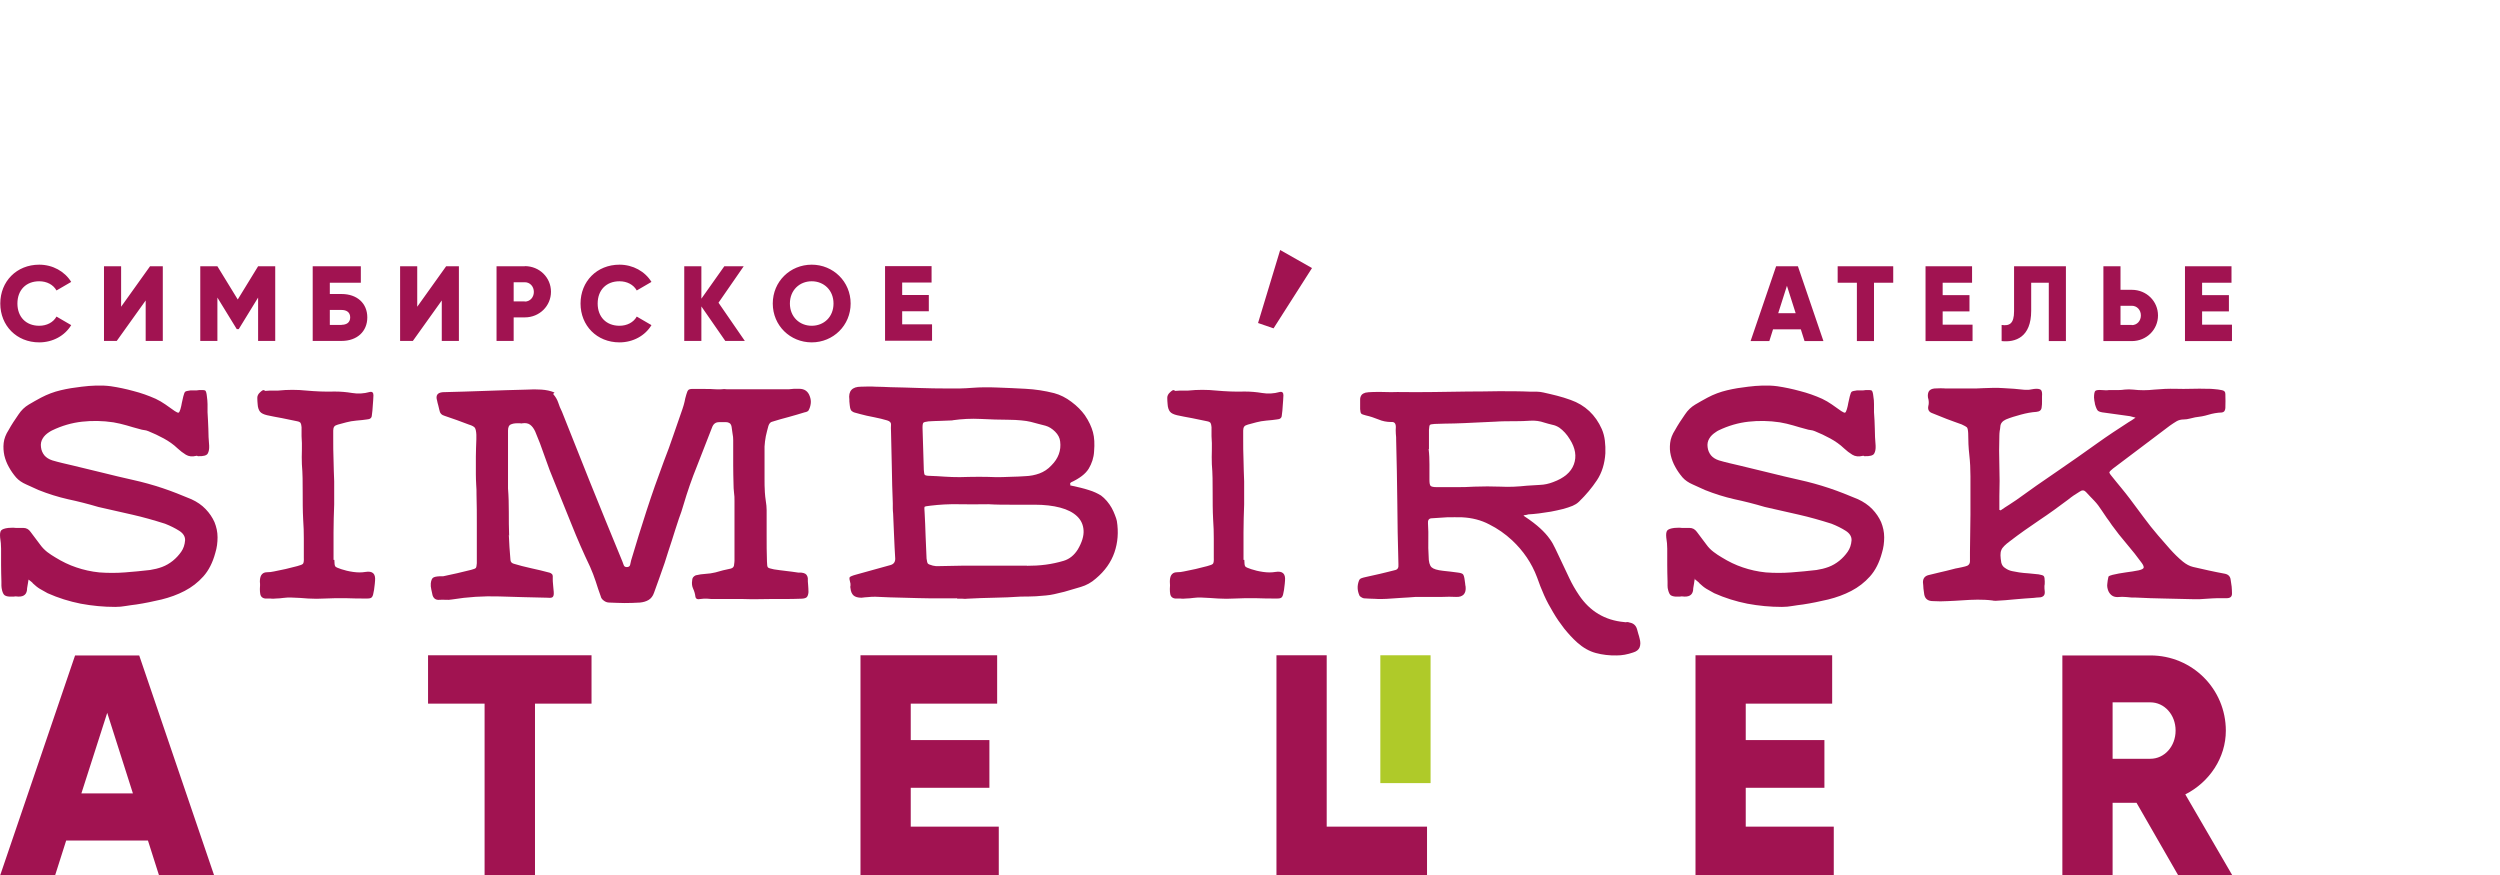
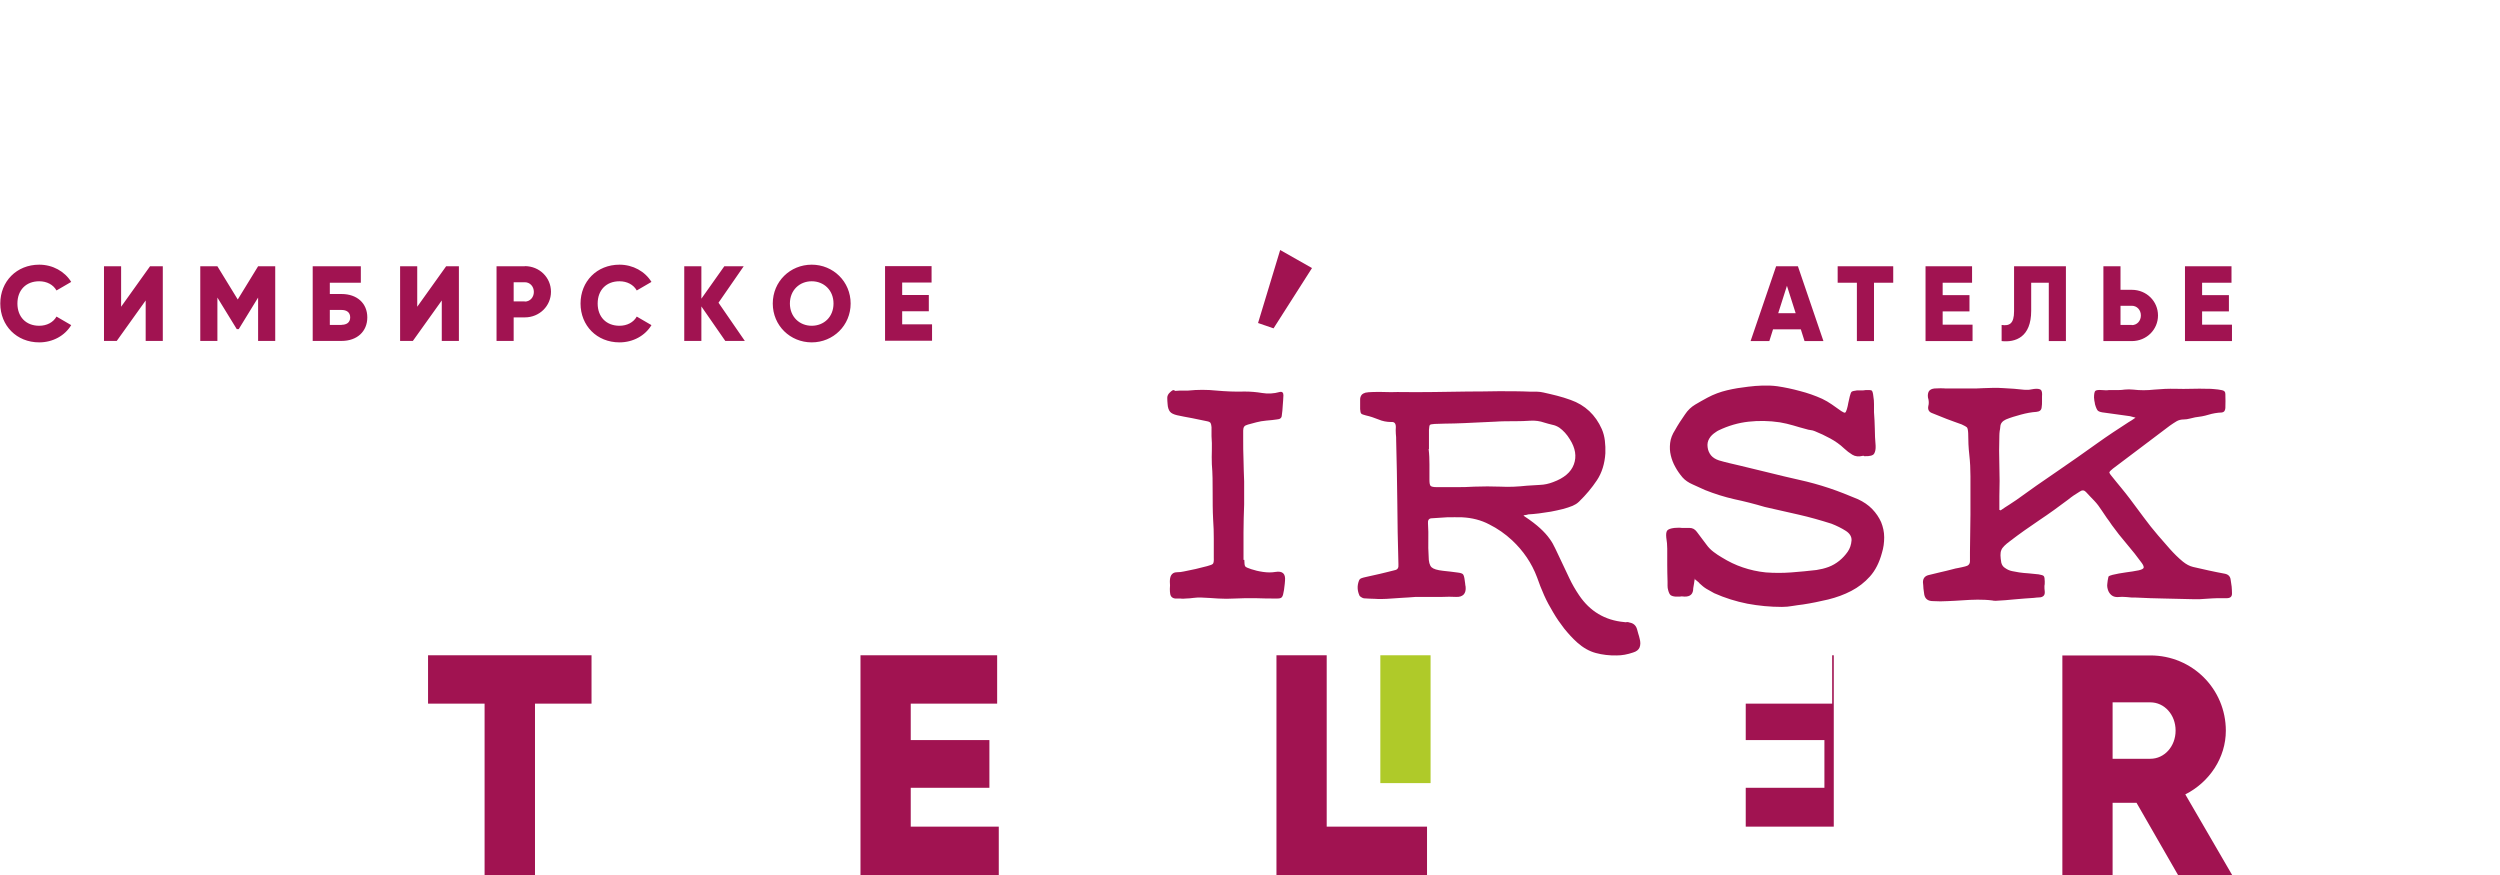
<svg xmlns="http://www.w3.org/2000/svg" width="200" height="70" viewBox="0 0 200 70" fill="none">
  <path d="M110.427 52.422V62.649H114.446V52.422H110.427Z" fill="#AFCA29" />
  <path d="M3.137 27.39C4.236 27.39 5.192 26.848 5.696 26.01L4.52 25.326C4.261 25.791 3.745 26.061 3.137 26.061C2.077 26.061 1.393 25.352 1.393 24.282C1.393 23.211 2.077 22.502 3.137 22.502C3.745 22.502 4.261 22.773 4.52 23.237L5.696 22.553C5.179 21.715 4.223 21.174 3.137 21.174C1.328 21.174 0.023 22.515 0.023 24.282C0.023 26.049 1.328 27.39 3.137 27.39ZM11.654 27.274H13.024V21.302H12.003L9.689 24.54V21.302H8.319V27.274H9.34L11.654 24.037V27.274ZM22.018 21.302H20.648L19.02 23.959L17.392 21.302H16.022V27.274H17.392V23.805L18.942 26.332H19.098L20.648 23.805V27.274H22.018V21.302ZM27.33 23.521H26.386V22.618H28.867V21.302H25.016V27.274H27.33C28.557 27.274 29.384 26.526 29.384 25.391C29.384 24.256 28.557 23.521 27.33 23.521ZM27.33 25.997H26.386V24.797H27.33C27.704 24.797 28.015 24.965 28.015 25.391C28.015 25.816 27.704 25.984 27.33 25.984V25.997ZM35.342 27.274H36.712V21.302H35.691L33.378 24.54V21.302H32.008V27.274H33.029L35.342 24.037V27.274ZM41.985 21.302H39.723V27.274H41.093V25.391H41.985C43.161 25.391 44.078 24.475 44.078 23.34C44.078 22.205 43.161 21.29 41.985 21.29V21.302ZM41.985 24.114H41.093V22.579H41.985C42.398 22.579 42.708 22.915 42.708 23.353C42.708 23.792 42.398 24.127 41.985 24.127V24.114ZM49.558 27.39C50.656 27.39 51.613 26.848 52.117 26.01L50.941 25.326C50.682 25.791 50.165 26.061 49.558 26.061C48.498 26.061 47.813 25.352 47.813 24.282C47.813 23.211 48.498 22.502 49.558 22.502C50.165 22.502 50.682 22.773 50.941 23.237L52.117 22.553C51.6 21.715 50.643 21.174 49.558 21.174C47.748 21.174 46.443 22.515 46.443 24.282C46.443 26.049 47.748 27.39 49.558 27.39ZM59.586 27.274L57.48 24.217L59.496 21.302H57.945L56.11 23.895V21.302H54.74V27.274H56.11V24.514L58.023 27.274H59.586ZM64.937 27.39C66.655 27.39 68.051 26.036 68.051 24.282C68.051 22.528 66.655 21.174 64.937 21.174C63.218 21.174 61.822 22.515 61.822 24.282C61.822 26.049 63.218 27.39 64.937 27.39ZM64.937 26.061C63.967 26.061 63.192 25.352 63.192 24.282C63.192 23.211 63.967 22.502 64.937 22.502C65.906 22.502 66.681 23.211 66.681 24.282C66.681 25.352 65.919 26.061 64.937 26.061ZM72.174 25.958V24.901H74.306V23.598H72.174V22.605H74.526V21.29H70.804V27.261H74.564V25.945H72.174V25.958ZM145.875 27.287L143.833 21.302H142.089L140.047 27.287H141.546L141.843 26.345H144.066L144.363 27.287H145.875ZM142.257 25.055L142.955 22.863L143.653 25.055H142.244H142.257ZM151.458 21.302H147.013V22.618H148.551V27.287H149.92V22.618H151.458V21.302ZM155.413 25.971V24.914H157.558V23.611H155.413V22.618H157.765V21.302H154.043V27.287H157.804V25.971H155.413ZM160.13 27.287C161.228 27.403 162.495 26.99 162.495 24.862V22.618H163.903V27.287H165.273V21.302H161.125V24.901C161.125 25.907 160.75 26.087 160.13 25.997V27.287ZM170.546 23.185H169.641V21.302H168.272V27.287H170.546C171.722 27.287 172.64 26.371 172.64 25.236C172.64 24.101 171.722 23.185 170.546 23.185ZM170.546 25.997H169.641V24.462H170.546C170.96 24.462 171.27 24.797 171.27 25.236C171.27 25.674 170.96 26.01 170.546 26.01V25.997ZM176.168 25.971V24.914H178.313V23.611H176.168V22.618H178.52V21.302H174.798V27.287H178.558V25.971H176.168Z" fill="#A11351" />
-   <path d="M2.31 46.219C2.284 46.399 2.245 46.541 2.233 46.67C2.207 46.799 2.194 46.928 2.168 47.057C2.168 47.521 1.935 47.74 1.47 47.728C1.341 47.715 1.224 47.702 1.108 47.728C0.992 47.728 0.876 47.728 0.746 47.728C0.565 47.715 0.449 47.676 0.359 47.611C0.281 47.547 0.216 47.418 0.165 47.225C0.139 47.096 0.113 46.98 0.113 46.864V46.528C0.1 46.077 0.087 45.638 0.087 45.213V43.897C0.087 43.614 0.061 43.304 0.01 42.995C-0.016 42.724 0.01 42.543 0.087 42.44C0.178 42.337 0.359 42.272 0.656 42.234C0.863 42.221 1.069 42.208 1.263 42.234C1.457 42.234 1.664 42.234 1.871 42.234C2.103 42.234 2.297 42.337 2.439 42.543C2.569 42.724 2.698 42.891 2.827 43.059C2.956 43.227 3.085 43.394 3.215 43.575C3.37 43.794 3.564 43.988 3.77 44.155C3.99 44.323 4.21 44.465 4.429 44.594C4.972 44.929 5.528 45.2 6.11 45.393C6.678 45.587 7.298 45.729 7.945 45.793C8.63 45.845 9.315 45.845 9.987 45.793C10.659 45.742 11.344 45.677 12.002 45.6C12.339 45.548 12.662 45.471 12.972 45.355C13.282 45.239 13.566 45.071 13.825 44.864C14.096 44.645 14.316 44.4 14.497 44.142C14.678 43.884 14.781 43.575 14.807 43.227C14.82 42.93 14.665 42.672 14.342 42.466C14.019 42.259 13.631 42.066 13.204 41.898C12.313 41.615 11.447 41.37 10.594 41.176C9.754 40.983 8.836 40.776 7.867 40.557C7.04 40.312 6.226 40.106 5.437 39.938C4.649 39.758 3.861 39.513 3.085 39.203C2.749 39.048 2.413 38.893 2.09 38.752C1.767 38.61 1.496 38.429 1.289 38.197C1.069 37.939 0.876 37.668 0.708 37.359C0.54 37.062 0.423 36.753 0.346 36.43C0.281 36.108 0.255 35.785 0.294 35.437C0.333 35.089 0.462 34.754 0.695 34.392C0.914 33.993 1.186 33.58 1.483 33.154C1.703 32.819 1.974 32.561 2.297 32.368C2.62 32.174 2.943 31.994 3.279 31.813C3.796 31.542 4.313 31.349 4.856 31.22C5.399 31.091 5.954 31.001 6.536 30.936C6.924 30.885 7.298 30.859 7.686 30.846C8.074 30.833 8.462 30.846 8.862 30.898C9.47 30.988 10.077 31.117 10.684 31.284C11.292 31.439 11.873 31.646 12.455 31.904C12.726 32.032 12.985 32.187 13.23 32.355C13.476 32.523 13.734 32.703 13.98 32.884C14.122 32.974 14.225 33.026 14.277 33.013C14.329 33.013 14.38 32.909 14.432 32.742C14.484 32.561 14.523 32.394 14.548 32.226C14.587 32.058 14.626 31.891 14.665 31.71C14.716 31.504 14.768 31.375 14.82 31.336C14.871 31.297 15.014 31.259 15.233 31.233H15.569C15.686 31.233 15.802 31.233 15.931 31.207C16.203 31.194 16.371 31.207 16.422 31.246C16.474 31.284 16.526 31.439 16.552 31.71C16.577 31.916 16.603 32.123 16.603 32.329V32.974C16.629 33.425 16.655 33.864 16.668 34.302C16.668 34.741 16.694 35.192 16.733 35.656C16.745 35.927 16.707 36.134 16.616 36.288C16.526 36.443 16.267 36.508 15.854 36.495C15.828 36.495 15.802 36.495 15.776 36.469C15.763 36.456 15.737 36.456 15.699 36.469C15.376 36.546 15.104 36.52 14.871 36.379C14.639 36.237 14.419 36.069 14.212 35.876C13.876 35.553 13.502 35.295 13.101 35.076C12.7 34.857 12.287 34.663 11.873 34.496C11.757 34.444 11.641 34.418 11.524 34.405C11.408 34.392 11.292 34.367 11.175 34.328C10.826 34.238 10.478 34.135 10.129 34.031C9.78 33.928 9.431 33.851 9.069 33.786C8.203 33.657 7.376 33.645 6.562 33.735C5.748 33.825 4.946 34.057 4.171 34.431C4.106 34.457 4.029 34.509 3.925 34.573C3.706 34.715 3.525 34.883 3.409 35.089C3.292 35.282 3.241 35.514 3.279 35.773C3.305 36.03 3.409 36.25 3.551 36.43C3.706 36.611 3.913 36.74 4.184 36.83C4.455 36.907 4.727 36.985 5.011 37.049C5.295 37.114 5.567 37.178 5.838 37.243C6.652 37.436 7.454 37.63 8.229 37.823C9.004 38.017 9.806 38.21 10.62 38.391C11.434 38.571 12.222 38.79 12.998 39.048C13.773 39.306 14.536 39.616 15.311 39.938C15.763 40.144 16.138 40.402 16.448 40.725C16.758 41.047 16.991 41.395 17.159 41.769C17.314 42.156 17.404 42.556 17.404 42.982C17.404 43.407 17.353 43.82 17.224 44.233C17.017 45.006 16.694 45.638 16.267 46.115C15.841 46.593 15.337 46.98 14.768 47.276C14.2 47.573 13.592 47.792 12.92 47.96C12.261 48.114 11.589 48.256 10.904 48.359C10.633 48.385 10.361 48.437 10.077 48.476C9.793 48.527 9.521 48.553 9.224 48.553C8.281 48.553 7.363 48.463 6.458 48.295C5.554 48.114 4.675 47.844 3.809 47.457C3.589 47.341 3.383 47.225 3.189 47.108C2.995 46.992 2.814 46.838 2.633 46.67C2.607 46.618 2.556 46.58 2.491 46.528C2.426 46.477 2.349 46.412 2.245 46.335L2.31 46.219ZM26.748 44.787C26.748 45.071 26.774 45.251 26.826 45.316C26.877 45.38 27.032 45.445 27.304 45.535C27.575 45.625 27.885 45.703 28.247 45.754C28.609 45.806 28.932 45.806 29.242 45.754C29.798 45.664 30.056 45.883 30.005 46.451C29.992 46.631 29.979 46.786 29.953 46.954C29.94 47.108 29.914 47.276 29.875 47.431C29.85 47.611 29.798 47.728 29.733 47.792C29.669 47.856 29.552 47.882 29.372 47.882C28.816 47.882 28.247 47.882 27.692 47.856C27.123 47.844 26.567 47.856 25.998 47.882C25.533 47.908 25.094 47.908 24.654 47.882C24.228 47.844 23.789 47.818 23.336 47.805C23.117 47.792 22.897 47.805 22.69 47.831C22.483 47.856 22.277 47.882 22.07 47.882C21.928 47.895 21.785 47.908 21.643 47.882C21.501 47.882 21.359 47.882 21.217 47.882C20.984 47.856 20.842 47.715 20.816 47.483C20.803 47.405 20.79 47.289 20.79 47.121C20.803 46.928 20.816 46.734 20.79 46.541C20.79 46.335 20.816 46.167 20.894 46.025C20.984 45.87 21.139 45.78 21.346 45.78C21.553 45.78 21.747 45.754 21.915 45.716C22.535 45.6 23.155 45.458 23.776 45.29C24.034 45.226 24.189 45.161 24.241 45.097C24.293 45.032 24.319 44.877 24.306 44.62V43.098C24.306 42.595 24.293 42.092 24.254 41.576C24.215 40.828 24.215 40.093 24.215 39.358C24.215 38.623 24.215 37.888 24.151 37.139C24.137 36.753 24.137 36.379 24.151 36.005C24.163 35.631 24.151 35.257 24.125 34.895V34.173C24.112 34.019 24.086 33.902 24.047 33.838C24.008 33.773 23.905 33.722 23.75 33.696C23.401 33.619 23 33.541 22.561 33.451C22.122 33.374 21.734 33.296 21.372 33.219C21.101 33.154 20.907 33.064 20.803 32.935C20.7 32.806 20.622 32.6 20.61 32.316C20.597 32.161 20.584 31.994 20.584 31.826C20.584 31.658 20.661 31.517 20.803 31.388C20.868 31.323 20.933 31.272 20.997 31.233C21.062 31.194 21.139 31.207 21.217 31.272C21.398 31.259 21.527 31.246 21.617 31.246C21.708 31.246 21.798 31.246 21.863 31.246C21.928 31.246 21.992 31.246 22.044 31.246H22.251C23.013 31.168 23.776 31.168 24.512 31.246C25.249 31.31 26.012 31.349 26.774 31.323C27.239 31.323 27.704 31.362 28.17 31.439C28.635 31.517 29.1 31.491 29.565 31.362C29.772 31.31 29.875 31.401 29.875 31.62C29.863 31.891 29.85 32.161 29.824 32.432C29.811 32.703 29.785 32.974 29.746 33.245C29.733 33.438 29.604 33.541 29.359 33.554C29.126 33.593 28.842 33.619 28.532 33.645C28.221 33.67 27.95 33.722 27.704 33.786C27.407 33.864 27.174 33.928 27.032 33.967C26.89 34.006 26.787 34.057 26.735 34.135C26.683 34.212 26.658 34.315 26.658 34.444C26.658 34.573 26.658 34.792 26.658 35.076C26.658 35.644 26.658 36.224 26.683 36.791C26.696 37.359 26.709 37.939 26.735 38.507V40.351C26.709 41.099 26.683 41.834 26.683 42.569V44.787H26.748ZM40.705 42.775C40.718 43.175 40.744 43.498 40.757 43.768C40.77 44.026 40.796 44.362 40.834 44.761C40.834 44.942 40.925 45.045 41.093 45.097C41.507 45.226 41.972 45.342 42.489 45.458C43.006 45.574 43.471 45.677 43.884 45.793C44.014 45.819 44.104 45.87 44.156 45.922C44.208 45.974 44.233 46.077 44.22 46.219C44.22 46.399 44.22 46.58 44.246 46.773C44.272 46.967 44.272 47.16 44.298 47.341C44.311 47.534 44.298 47.663 44.233 47.74C44.182 47.818 44.039 47.844 43.82 47.818C42.476 47.792 41.183 47.753 39.93 47.715C38.676 47.676 37.41 47.753 36.143 47.96C35.988 47.986 35.82 47.998 35.665 47.986C35.51 47.973 35.342 47.973 35.161 47.986C34.877 48.011 34.696 47.895 34.605 47.624C34.567 47.47 34.541 47.302 34.502 47.147C34.463 46.992 34.45 46.825 34.463 46.67C34.489 46.438 34.554 46.283 34.644 46.219C34.735 46.154 34.903 46.115 35.161 46.103C35.213 46.103 35.252 46.103 35.303 46.103C35.355 46.103 35.394 46.103 35.446 46.103C35.807 46.025 36.182 45.935 36.57 45.858C36.958 45.767 37.332 45.677 37.694 45.587C37.901 45.535 38.03 45.484 38.069 45.432C38.108 45.38 38.133 45.251 38.146 45.058V41.937C38.146 41.163 38.147 40.364 38.121 39.577C38.121 39.306 38.121 39.035 38.095 38.764C38.082 38.494 38.069 38.223 38.069 37.952C38.069 37.475 38.069 36.998 38.069 36.533C38.069 36.069 38.095 35.605 38.108 35.141V34.779C38.095 34.509 38.056 34.328 37.991 34.225C37.927 34.135 37.772 34.044 37.513 33.967C37.19 33.838 36.867 33.722 36.544 33.606C36.221 33.49 35.898 33.387 35.575 33.27C35.329 33.206 35.187 33.051 35.148 32.793C35.109 32.664 35.084 32.548 35.058 32.419C35.019 32.303 34.993 32.174 34.967 32.045C34.838 31.633 34.993 31.413 35.42 31.375C36.557 31.349 37.681 31.31 38.793 31.272C39.904 31.233 41.041 31.194 42.191 31.168C42.528 31.143 42.902 31.143 43.303 31.168C43.703 31.194 44.052 31.272 44.324 31.388C44.376 31.388 44.376 31.401 44.324 31.439C44.285 31.465 44.259 31.504 44.259 31.529C44.453 31.749 44.582 31.981 44.66 32.213C44.737 32.445 44.828 32.69 44.957 32.935L47.18 38.519C47.606 39.59 48.046 40.647 48.472 41.705C48.899 42.762 49.338 43.833 49.79 44.916C49.816 44.993 49.855 45.097 49.894 45.2C49.932 45.316 50.023 45.367 50.139 45.367C50.294 45.367 50.385 45.303 50.411 45.187C50.437 45.071 50.462 44.955 50.488 44.839C50.889 43.485 51.302 42.156 51.729 40.841C52.155 39.525 52.621 38.21 53.112 36.895C53.383 36.198 53.642 35.502 53.874 34.805C54.12 34.109 54.352 33.412 54.598 32.716C54.675 32.497 54.727 32.303 54.766 32.136C54.792 31.968 54.843 31.774 54.908 31.555C54.96 31.362 55.011 31.246 55.089 31.181C55.166 31.13 55.296 31.104 55.49 31.117H56.381C56.678 31.117 56.963 31.117 57.26 31.143C57.415 31.155 57.57 31.143 57.712 31.143C57.855 31.117 58.01 31.117 58.165 31.143H61.822C62.042 31.143 62.261 31.143 62.468 31.143C62.675 31.143 62.882 31.143 63.089 31.143C63.231 31.13 63.373 31.117 63.515 31.104C63.657 31.104 63.799 31.104 63.941 31.104C64.355 31.104 64.639 31.297 64.781 31.697C64.859 31.904 64.885 32.097 64.859 32.29C64.833 32.484 64.781 32.664 64.678 32.845C64.626 32.909 64.523 32.961 64.368 32.987C63.967 33.116 63.541 33.232 63.089 33.361C62.636 33.477 62.197 33.606 61.783 33.735C61.641 33.761 61.538 33.877 61.473 34.07C61.395 34.341 61.331 34.612 61.266 34.895C61.215 35.179 61.176 35.45 61.163 35.721C61.163 36.069 61.163 36.392 61.163 36.662C61.163 36.946 61.163 37.217 61.163 37.488V38.339C61.163 38.636 61.163 38.984 61.189 39.383C61.202 39.603 61.227 39.835 61.266 40.093C61.305 40.338 61.331 40.57 61.331 40.802V42.866C61.331 43.536 61.331 44.22 61.357 44.903C61.357 45.174 61.383 45.342 61.434 45.393C61.486 45.445 61.641 45.496 61.913 45.548C62.236 45.6 62.559 45.638 62.882 45.677C63.205 45.716 63.528 45.754 63.851 45.806C63.928 45.806 64.006 45.806 64.071 45.806C64.135 45.806 64.2 45.832 64.29 45.845C64.484 45.896 64.588 46.025 64.626 46.245C64.626 46.438 64.626 46.618 64.652 46.812C64.665 46.992 64.678 47.186 64.678 47.367C64.665 47.56 64.613 47.689 64.549 47.766C64.471 47.844 64.342 47.882 64.148 47.895C63.735 47.908 63.321 47.921 62.908 47.921H61.667C60.904 47.934 60.142 47.947 59.405 47.921C58.669 47.921 57.906 47.921 57.144 47.921C56.963 47.921 56.782 47.921 56.588 47.895C56.394 47.882 56.213 47.895 56.032 47.921C55.8 47.973 55.658 47.908 55.632 47.728C55.606 47.508 55.541 47.289 55.451 47.096C55.36 46.902 55.334 46.683 55.373 46.438C55.373 46.245 55.464 46.115 55.658 46.025C55.929 45.961 56.187 45.922 56.446 45.909C56.704 45.896 56.963 45.858 57.234 45.793C57.441 45.729 57.648 45.677 57.842 45.625C58.035 45.574 58.255 45.535 58.475 45.484C58.656 45.432 58.733 45.316 58.733 45.123C58.746 45.032 58.759 44.942 58.759 44.852V44.581C58.759 43.82 58.759 43.059 58.759 42.324C58.759 41.589 58.759 40.828 58.759 40.067C58.759 39.848 58.759 39.629 58.72 39.396C58.694 39.177 58.682 38.945 58.682 38.726C58.669 38.21 58.656 37.72 58.656 37.23V35.218C58.656 35.037 58.643 34.87 58.604 34.689C58.578 34.457 58.539 34.264 58.526 34.135C58.501 34.006 58.449 33.915 58.384 33.864C58.307 33.812 58.216 33.773 58.087 33.773C57.958 33.773 57.764 33.773 57.519 33.773C57.247 33.773 57.066 33.915 56.963 34.199C56.562 35.231 56.162 36.263 55.761 37.281C55.347 38.3 54.986 39.345 54.675 40.402C54.624 40.583 54.572 40.751 54.507 40.944C54.443 41.124 54.378 41.305 54.313 41.486C54.12 42.079 53.926 42.659 53.745 43.252C53.551 43.846 53.357 44.426 53.176 45.019C53.034 45.432 52.892 45.832 52.75 46.232C52.608 46.618 52.465 47.018 52.323 47.418C52.233 47.689 52.078 47.882 51.884 47.998C51.69 48.114 51.458 48.179 51.199 48.205C50.785 48.23 50.372 48.243 49.971 48.243C49.571 48.243 49.157 48.218 48.744 48.205C48.589 48.205 48.433 48.153 48.304 48.05C48.162 47.947 48.084 47.831 48.059 47.702C47.916 47.302 47.774 46.902 47.658 46.515C47.529 46.115 47.374 45.729 47.206 45.342C46.676 44.233 46.185 43.111 45.733 41.976C45.28 40.841 44.815 39.719 44.363 38.584C44.104 37.978 43.846 37.294 43.587 36.546C43.329 35.785 43.07 35.115 42.812 34.509C42.696 34.264 42.566 34.096 42.411 33.98C42.256 33.864 42.049 33.825 41.778 33.864C41.752 33.877 41.713 33.89 41.687 33.864C41.649 33.864 41.623 33.864 41.597 33.864C41.313 33.851 41.08 33.864 40.899 33.941C40.718 34.006 40.641 34.173 40.641 34.444V39.074C40.692 39.706 40.705 40.338 40.705 40.97C40.705 41.602 40.705 42.234 40.731 42.866L40.705 42.775ZM76.529 47.869C76.193 47.869 75.857 47.869 75.534 47.869C75.211 47.869 74.875 47.869 74.539 47.869C73.789 47.856 73.04 47.844 72.303 47.818C71.566 47.805 70.804 47.779 70.041 47.74C69.847 47.74 69.653 47.74 69.473 47.766C69.279 47.779 69.098 47.792 68.917 47.818C68.633 47.818 68.413 47.753 68.284 47.637C68.154 47.521 68.064 47.328 68.038 47.057C68.025 46.992 68.012 46.928 68.038 46.876C68.038 46.825 68.038 46.76 68.038 46.696C67.961 46.412 67.935 46.245 67.974 46.18C68.012 46.128 68.18 46.051 68.465 45.974C68.93 45.845 69.395 45.716 69.86 45.587C70.326 45.458 70.791 45.329 71.256 45.2C71.502 45.123 71.618 44.955 71.618 44.697C71.579 44.091 71.553 43.498 71.527 42.891C71.502 42.298 71.476 41.692 71.45 41.086C71.437 40.944 71.424 40.802 71.424 40.673V40.261C71.385 39.306 71.359 38.352 71.347 37.41C71.321 36.469 71.308 35.514 71.282 34.56C71.269 34.328 71.269 34.122 71.282 33.967C71.295 33.812 71.191 33.696 70.972 33.632C70.662 33.541 70.313 33.451 69.912 33.374C69.511 33.296 69.137 33.219 68.826 33.129C68.645 33.077 68.503 33.038 68.4 33.013C68.284 32.987 68.206 32.935 68.141 32.884C68.077 32.832 68.038 32.742 68.012 32.639C67.986 32.523 67.974 32.355 67.948 32.11V31.968C67.857 31.284 68.167 30.936 68.878 30.936C69.279 30.923 69.666 30.91 70.054 30.936C70.442 30.936 70.83 30.962 71.23 30.975C71.993 30.988 72.755 31.014 73.518 31.039C74.28 31.065 75.043 31.078 75.805 31.078C76.477 31.091 77.136 31.078 77.782 31.026C78.428 30.975 79.088 30.975 79.76 31.001C80.522 31.026 81.284 31.065 82.047 31.104C82.809 31.143 83.572 31.259 84.334 31.452C84.813 31.581 85.278 31.813 85.717 32.148C86.17 32.484 86.519 32.845 86.79 33.219C87.113 33.696 87.32 34.148 87.436 34.573C87.552 34.999 87.578 35.514 87.526 36.121C87.501 36.611 87.346 37.075 87.1 37.488C86.842 37.913 86.363 38.274 85.666 38.597C85.601 38.674 85.588 38.726 85.614 38.739C85.64 38.752 85.64 38.79 85.614 38.829C86.221 38.958 86.712 39.074 87.1 39.203C87.488 39.319 87.811 39.474 88.082 39.641C88.237 39.758 88.392 39.899 88.547 40.08C88.703 40.261 88.832 40.454 88.935 40.635C89.038 40.828 89.129 41.021 89.194 41.202C89.271 41.395 89.323 41.55 89.349 41.679C89.491 42.569 89.426 43.407 89.155 44.194C88.883 44.981 88.392 45.677 87.669 46.283C87.307 46.606 86.906 46.825 86.467 46.954C86.04 47.083 85.601 47.212 85.149 47.341C84.813 47.418 84.541 47.483 84.334 47.534C84.128 47.586 83.908 47.611 83.675 47.637C83.443 47.663 83.171 47.676 82.874 47.702C82.577 47.715 82.163 47.728 81.659 47.728C80.936 47.779 80.238 47.805 79.527 47.818C78.829 47.831 78.118 47.856 77.395 47.895C77.265 47.908 77.136 47.921 76.994 47.895C76.852 47.895 76.71 47.895 76.567 47.895V47.844L76.529 47.869ZM82.15 45.264C82.654 45.264 83.158 45.239 83.65 45.174C84.141 45.11 84.619 45.006 85.097 44.864C85.562 44.723 85.937 44.413 86.221 43.962C86.557 43.394 86.712 42.879 86.686 42.44C86.661 41.989 86.493 41.615 86.17 41.305C85.847 40.996 85.394 40.763 84.813 40.609C84.231 40.454 83.546 40.377 82.771 40.377C82.15 40.377 81.53 40.377 80.923 40.377C80.315 40.377 79.695 40.377 79.075 40.338C78.17 40.351 77.356 40.351 76.632 40.338C75.908 40.325 75.185 40.364 74.435 40.454C74.151 40.48 73.996 40.518 73.97 40.544C73.944 40.583 73.944 40.738 73.97 41.021C73.996 41.602 74.034 42.208 74.047 42.853C74.073 43.498 74.099 44.104 74.125 44.684C74.151 44.903 74.19 45.045 74.228 45.084C74.267 45.135 74.396 45.187 74.629 45.251C74.707 45.264 74.784 45.277 74.875 45.29C74.952 45.29 75.03 45.29 75.107 45.29C75.921 45.277 76.606 45.264 77.162 45.251C77.718 45.251 78.248 45.251 78.752 45.251H82.163L82.15 45.264ZM76.193 33.632C75.87 33.645 75.559 33.657 75.236 33.67C74.913 33.67 74.603 33.696 74.28 33.709C74.06 33.735 73.918 33.773 73.879 33.812C73.828 33.851 73.802 33.98 73.802 34.212C73.815 34.767 73.841 35.334 73.854 35.901C73.867 36.469 73.892 37.036 73.905 37.591C73.918 37.81 73.944 37.952 73.983 37.991C74.022 38.029 74.151 38.068 74.383 38.068C74.81 38.081 75.211 38.107 75.585 38.133C75.96 38.158 76.361 38.171 76.787 38.171C77.291 38.158 77.769 38.145 78.209 38.145C78.648 38.145 79.126 38.145 79.656 38.171C79.979 38.171 80.367 38.171 80.832 38.145C81.297 38.133 81.685 38.12 82.008 38.094C82.422 38.081 82.809 38.004 83.158 37.875C83.507 37.746 83.83 37.539 84.115 37.23C84.671 36.675 84.903 36.03 84.813 35.321C84.787 35.037 84.645 34.767 84.412 34.534C84.179 34.302 83.921 34.135 83.637 34.057C83.417 34.006 83.21 33.954 83.042 33.903C82.861 33.851 82.667 33.799 82.461 33.748C82.241 33.696 81.995 33.657 81.711 33.632C81.427 33.606 81.065 33.58 80.638 33.58C79.966 33.58 79.243 33.554 78.467 33.516C77.692 33.477 76.942 33.516 76.219 33.619L76.193 33.632Z" fill="#A11351" />
  <path d="M99.545 44.787C99.545 45.071 99.571 45.251 99.623 45.316C99.674 45.38 99.83 45.445 100.101 45.535C100.372 45.625 100.683 45.703 101.044 45.754C101.406 45.806 101.729 45.806 102.039 45.754C102.595 45.664 102.854 45.883 102.802 46.451C102.789 46.631 102.776 46.786 102.75 46.954C102.737 47.108 102.711 47.276 102.673 47.431C102.647 47.611 102.595 47.728 102.531 47.792C102.466 47.856 102.35 47.882 102.169 47.882C101.613 47.882 101.044 47.882 100.476 47.856C99.907 47.844 99.351 47.856 98.796 47.882C98.331 47.908 97.891 47.908 97.452 47.882C97.012 47.856 96.586 47.818 96.133 47.805C95.914 47.792 95.694 47.805 95.487 47.831C95.281 47.856 95.074 47.882 94.867 47.882C94.725 47.895 94.583 47.908 94.441 47.882C94.298 47.882 94.156 47.882 94.014 47.882C93.781 47.856 93.639 47.715 93.613 47.483C93.6 47.405 93.588 47.289 93.588 47.121C93.6 46.928 93.613 46.734 93.588 46.541C93.588 46.335 93.613 46.167 93.691 46.025C93.781 45.87 93.936 45.78 94.143 45.78C94.35 45.78 94.544 45.754 94.712 45.716C95.332 45.6 95.953 45.458 96.573 45.29C96.831 45.226 96.986 45.161 97.038 45.097C97.09 45.032 97.116 44.877 97.103 44.62V43.098C97.103 42.595 97.09 42.092 97.051 41.576C97.012 40.828 97.012 40.093 97.012 39.358C97.012 38.623 97.012 37.888 96.948 37.139C96.935 36.753 96.935 36.379 96.948 36.005C96.961 35.631 96.948 35.257 96.922 34.895V34.173C96.909 34.019 96.883 33.902 96.844 33.838C96.805 33.773 96.702 33.722 96.547 33.696C96.198 33.619 95.797 33.541 95.358 33.451C94.919 33.374 94.531 33.296 94.169 33.219C93.898 33.154 93.704 33.064 93.6 32.935C93.497 32.806 93.42 32.6 93.407 32.316C93.394 32.161 93.381 31.994 93.381 31.826C93.381 31.658 93.458 31.517 93.6 31.388C93.665 31.323 93.73 31.272 93.794 31.233C93.859 31.194 93.936 31.207 94.014 31.272C94.195 31.259 94.324 31.246 94.415 31.246C94.505 31.246 94.596 31.246 94.66 31.246C94.725 31.246 94.79 31.246 94.841 31.246H95.048C95.81 31.168 96.573 31.168 97.309 31.246C98.046 31.31 98.809 31.349 99.571 31.323C100.036 31.323 100.502 31.362 100.967 31.439C101.432 31.517 101.91 31.491 102.363 31.362C102.569 31.31 102.673 31.401 102.673 31.62C102.66 31.891 102.647 32.161 102.621 32.432C102.608 32.703 102.582 32.974 102.543 33.245C102.531 33.438 102.401 33.541 102.156 33.554C101.923 33.593 101.639 33.619 101.329 33.645C101.019 33.67 100.747 33.722 100.502 33.786C100.204 33.864 99.972 33.928 99.83 33.967C99.687 34.006 99.584 34.057 99.532 34.135C99.481 34.212 99.455 34.315 99.455 34.444C99.455 34.573 99.455 34.792 99.455 35.076C99.455 35.644 99.455 36.224 99.481 36.791C99.494 37.359 99.507 37.939 99.532 38.507V40.351C99.507 41.099 99.481 41.834 99.481 42.569V44.787H99.545ZM121.954 41.305C122.484 41.653 122.898 41.976 123.208 42.259C123.518 42.543 123.776 42.827 123.957 43.085C124.151 43.343 124.306 43.627 124.436 43.91C124.565 44.194 124.72 44.516 124.888 44.864C125.108 45.329 125.327 45.793 125.547 46.257C125.767 46.722 126.025 47.173 126.322 47.611C127.188 48.901 128.39 49.623 129.928 49.765C130.006 49.778 130.083 49.791 130.148 49.765C130.212 49.765 130.277 49.765 130.367 49.804C130.665 49.855 130.871 50.023 130.962 50.333C131.001 50.462 131.026 50.578 131.065 50.707C131.104 50.823 131.143 50.952 131.169 51.081C131.246 51.352 131.246 51.584 131.169 51.79C131.091 51.983 130.91 52.125 130.639 52.203C130.186 52.357 129.76 52.435 129.346 52.435C128.752 52.448 128.196 52.383 127.666 52.241C127.137 52.099 126.645 51.816 126.18 51.403C125.793 51.055 125.457 50.681 125.133 50.281C124.823 49.881 124.526 49.456 124.255 48.991C123.983 48.54 123.738 48.089 123.531 47.624C123.324 47.16 123.13 46.67 122.962 46.18C122.536 45.045 121.864 44.065 120.972 43.227C120.416 42.711 119.809 42.285 119.137 41.95C118.478 41.602 117.741 41.421 116.953 41.383C116.565 41.37 116.178 41.383 115.764 41.383C115.363 41.408 114.963 41.434 114.575 41.46C114.433 41.46 114.342 41.498 114.291 41.576C114.239 41.653 114.226 41.757 114.239 41.885C114.265 42.337 114.278 42.762 114.265 43.201C114.252 43.627 114.265 44.065 114.291 44.49C114.291 44.942 114.368 45.226 114.523 45.38C114.678 45.522 114.976 45.612 115.441 45.664C115.622 45.677 115.816 45.703 116.035 45.729C116.255 45.754 116.462 45.78 116.63 45.806C116.85 45.832 116.992 45.883 117.043 45.948C117.095 46.012 117.147 46.167 117.173 46.399C117.186 46.489 117.199 46.593 117.211 46.67C117.211 46.76 117.237 46.851 117.25 46.941C117.276 47.212 117.224 47.418 117.095 47.56C116.953 47.702 116.759 47.766 116.488 47.753C116.126 47.74 115.751 47.728 115.363 47.753C114.976 47.753 114.601 47.753 114.239 47.753H113.257C112.856 47.779 112.469 47.818 112.081 47.831C111.693 47.856 111.318 47.882 110.931 47.908C110.633 47.921 110.323 47.934 110.039 47.908C109.742 47.908 109.457 47.882 109.16 47.869C109.083 47.869 109.005 47.844 108.928 47.792C108.85 47.74 108.785 47.702 108.76 47.65C108.579 47.25 108.566 46.864 108.708 46.477C108.747 46.361 108.811 46.296 108.915 46.257C109.018 46.219 109.121 46.193 109.238 46.167C109.6 46.09 109.987 45.999 110.388 45.909C110.789 45.819 111.163 45.716 111.538 45.625C111.68 45.6 111.784 45.548 111.822 45.471C111.874 45.393 111.887 45.29 111.874 45.123C111.822 43.42 111.797 41.757 111.784 40.132C111.771 38.507 111.732 36.882 111.693 35.244C111.693 35.063 111.693 34.895 111.667 34.702C111.654 34.522 111.654 34.341 111.667 34.16C111.667 33.877 111.551 33.735 111.305 33.761C110.944 33.761 110.595 33.696 110.272 33.554C109.949 33.425 109.613 33.309 109.264 33.232C109.07 33.18 108.953 33.142 108.902 33.09C108.85 33.038 108.824 32.922 108.811 32.729V32.51C108.811 32.278 108.811 32.084 108.811 31.942C108.811 31.8 108.863 31.684 108.928 31.594C109.005 31.504 109.109 31.452 109.238 31.413C109.38 31.388 109.574 31.362 109.819 31.362C110.142 31.349 110.465 31.349 110.789 31.362C111.112 31.375 111.448 31.375 111.784 31.362C112.805 31.375 113.774 31.375 114.691 31.362C115.609 31.349 116.501 31.336 117.354 31.323C118.219 31.323 119.072 31.31 119.912 31.297C120.752 31.297 121.618 31.297 122.497 31.336C122.652 31.336 122.82 31.336 122.975 31.336C123.13 31.336 123.298 31.362 123.479 31.401C123.841 31.478 124.203 31.568 124.565 31.658C124.927 31.749 125.289 31.865 125.65 31.994C126.813 32.406 127.641 33.193 128.145 34.328C128.274 34.625 128.351 34.934 128.39 35.257C128.429 35.579 128.442 35.914 128.429 36.263C128.377 37.088 128.157 37.81 127.757 38.416C127.356 39.022 126.878 39.59 126.322 40.132C126.245 40.209 126.154 40.273 126.077 40.325C125.986 40.377 125.896 40.415 125.805 40.467C125.586 40.557 125.314 40.647 125.017 40.725C124.72 40.802 124.397 40.867 124.074 40.931C123.751 40.983 123.428 41.034 123.117 41.073C122.807 41.112 122.523 41.137 122.264 41.15C122.213 41.163 122.174 41.176 122.122 41.189C122.071 41.189 121.993 41.215 121.877 41.228L121.954 41.305ZM114.291 35.927C114.342 36.34 114.355 36.753 114.355 37.152C114.355 37.552 114.355 37.965 114.355 38.378C114.355 38.636 114.381 38.79 114.446 38.868C114.51 38.932 114.666 38.971 114.924 38.971C115.415 38.971 115.919 38.971 116.423 38.971C116.927 38.971 117.431 38.971 117.948 38.932C118.646 38.906 119.344 38.906 120.042 38.932C120.739 38.971 121.437 38.932 122.161 38.855C122.523 38.829 122.885 38.803 123.221 38.79C123.557 38.777 123.906 38.7 124.242 38.571C125.121 38.249 125.676 37.784 125.909 37.152C126.141 36.52 126.038 35.85 125.586 35.141C125.353 34.754 125.069 34.444 124.746 34.212C124.565 34.096 124.384 34.019 124.177 33.98C123.97 33.928 123.764 33.877 123.557 33.812C123.195 33.683 122.807 33.632 122.42 33.657C122.032 33.683 121.644 33.696 121.256 33.696C120.701 33.696 120.145 33.696 119.589 33.735C119.034 33.761 118.491 33.786 117.922 33.812C117.392 33.838 116.875 33.864 116.346 33.877C115.816 33.877 115.299 33.902 114.769 33.915C114.562 33.928 114.433 33.954 114.394 33.993C114.355 34.031 114.33 34.16 114.317 34.392V35.914L114.291 35.927ZM135.601 46.219C135.563 46.399 135.537 46.541 135.524 46.67C135.498 46.799 135.485 46.928 135.459 47.057C135.459 47.521 135.227 47.74 134.761 47.728C134.632 47.715 134.516 47.702 134.399 47.728C134.283 47.728 134.167 47.728 134.038 47.728C133.87 47.715 133.74 47.676 133.65 47.611C133.572 47.547 133.508 47.418 133.456 47.225C133.417 47.096 133.404 46.98 133.404 46.864V46.528C133.391 46.077 133.379 45.638 133.379 45.213V43.897C133.379 43.614 133.353 43.304 133.301 42.995C133.275 42.724 133.301 42.543 133.379 42.44C133.469 42.337 133.65 42.272 133.947 42.234C134.154 42.221 134.361 42.208 134.555 42.234C134.748 42.234 134.955 42.234 135.162 42.234C135.408 42.234 135.588 42.337 135.744 42.543C135.873 42.724 136.002 42.891 136.131 43.059C136.26 43.227 136.39 43.394 136.519 43.575C136.674 43.794 136.868 43.988 137.088 44.155C137.307 44.323 137.527 44.465 137.747 44.594C138.289 44.929 138.845 45.2 139.427 45.393C139.995 45.587 140.616 45.729 141.262 45.793C141.947 45.845 142.632 45.845 143.304 45.793C143.989 45.742 144.661 45.677 145.32 45.6C145.656 45.548 145.979 45.471 146.289 45.355C146.599 45.239 146.883 45.071 147.142 44.864C147.413 44.645 147.633 44.4 147.814 44.142C147.995 43.884 148.098 43.575 148.124 43.227C148.137 42.93 147.982 42.672 147.659 42.466C147.336 42.259 146.948 42.066 146.522 41.898C145.63 41.615 144.764 41.37 143.911 41.176C143.071 40.983 142.153 40.776 141.184 40.557C140.357 40.312 139.543 40.106 138.755 39.938C137.966 39.758 137.178 39.513 136.403 39.203C136.067 39.048 135.731 38.893 135.408 38.752C135.084 38.61 134.813 38.429 134.606 38.197C134.387 37.939 134.193 37.668 134.025 37.359C133.857 37.062 133.74 36.753 133.663 36.43C133.585 36.108 133.572 35.785 133.611 35.437C133.65 35.089 133.779 34.754 134.012 34.392C134.231 33.993 134.503 33.58 134.8 33.154C135.02 32.819 135.291 32.561 135.614 32.368C135.937 32.174 136.26 31.994 136.596 31.813C137.1 31.542 137.63 31.349 138.173 31.22C138.716 31.091 139.272 31.001 139.853 30.936C140.241 30.885 140.616 30.859 141.003 30.846C141.391 30.833 141.779 30.846 142.179 30.898C142.787 30.988 143.394 31.117 144.002 31.284C144.609 31.439 145.203 31.646 145.772 31.904C146.043 32.032 146.302 32.187 146.547 32.355C146.793 32.535 147.051 32.703 147.297 32.884C147.439 32.974 147.543 33.026 147.594 33.013C147.646 33.013 147.698 32.909 147.749 32.742C147.801 32.561 147.84 32.394 147.866 32.226C147.904 32.058 147.943 31.891 147.982 31.71C148.034 31.504 148.085 31.375 148.137 31.336C148.189 31.297 148.331 31.259 148.551 31.233H148.887C149.003 31.233 149.119 31.233 149.248 31.207C149.52 31.194 149.688 31.207 149.739 31.246C149.791 31.284 149.843 31.439 149.869 31.71C149.907 31.916 149.92 32.123 149.92 32.329V32.974C149.959 33.425 149.972 33.864 149.985 34.302C149.985 34.741 150.011 35.192 150.05 35.656C150.063 35.927 150.024 36.134 149.933 36.288C149.843 36.443 149.584 36.508 149.171 36.495C149.145 36.495 149.119 36.495 149.093 36.469C149.08 36.456 149.055 36.456 149.016 36.469C148.693 36.546 148.421 36.52 148.189 36.379C147.956 36.237 147.736 36.069 147.53 35.876C147.194 35.553 146.819 35.295 146.418 35.076C146.018 34.857 145.604 34.663 145.19 34.496C145.074 34.444 144.958 34.418 144.842 34.405C144.725 34.392 144.609 34.367 144.493 34.328C144.144 34.238 143.795 34.135 143.446 34.031C143.11 33.928 142.748 33.851 142.386 33.786C141.52 33.657 140.693 33.645 139.879 33.735C139.065 33.825 138.264 34.057 137.488 34.431C137.424 34.457 137.346 34.509 137.256 34.573C137.036 34.715 136.855 34.883 136.739 35.089C136.622 35.282 136.571 35.514 136.609 35.773C136.635 36.03 136.739 36.25 136.881 36.43C137.036 36.611 137.243 36.74 137.514 36.83C137.785 36.907 138.057 36.985 138.341 37.049C138.625 37.114 138.897 37.178 139.168 37.243C139.982 37.436 140.784 37.63 141.559 37.823C142.334 38.017 143.136 38.21 143.95 38.391C144.764 38.571 145.552 38.79 146.328 39.048C147.103 39.306 147.866 39.616 148.641 39.938C149.08 40.144 149.468 40.402 149.778 40.725C150.088 41.047 150.321 41.395 150.489 41.769C150.644 42.156 150.735 42.556 150.735 42.982C150.735 43.407 150.683 43.82 150.554 44.233C150.347 45.006 150.024 45.638 149.597 46.115C149.171 46.593 148.667 46.98 148.098 47.276C147.53 47.573 146.922 47.792 146.25 47.96C145.591 48.114 144.919 48.256 144.234 48.359C143.963 48.385 143.691 48.437 143.407 48.476C143.123 48.527 142.851 48.553 142.554 48.553C141.611 48.553 140.693 48.463 139.788 48.295C138.884 48.114 138.005 47.844 137.139 47.457C136.92 47.341 136.713 47.225 136.519 47.108C136.325 46.992 136.144 46.838 135.963 46.67C135.937 46.618 135.886 46.58 135.821 46.528C135.756 46.477 135.679 46.412 135.588 46.335L135.601 46.219ZM160.052 40.828C160.311 40.647 160.53 40.505 160.737 40.377C160.944 40.248 161.138 40.119 161.319 39.99C162.366 39.229 163.451 38.468 164.575 37.707C165.687 36.946 166.772 36.185 167.832 35.424C168.233 35.141 168.633 34.857 169.047 34.586C169.46 34.315 169.874 34.044 170.288 33.773C170.43 33.696 170.611 33.58 170.843 33.412C170.753 33.387 170.662 33.361 170.598 33.348C170.533 33.335 170.468 33.309 170.404 33.296C170.068 33.245 169.732 33.206 169.383 33.154C169.034 33.103 168.698 33.064 168.362 33.013C168.091 32.987 167.923 32.935 167.832 32.858C167.755 32.78 167.677 32.613 167.6 32.342C167.587 32.252 167.574 32.148 167.548 32.058C167.535 31.968 167.522 31.878 167.522 31.8C167.522 31.517 167.561 31.336 167.625 31.272C167.703 31.207 167.884 31.181 168.181 31.207C168.362 31.22 168.53 31.233 168.711 31.207C168.892 31.207 169.06 31.207 169.241 31.207C169.473 31.207 169.719 31.207 169.952 31.168C170.197 31.143 170.417 31.143 170.649 31.168C171.205 31.233 171.774 31.233 172.342 31.168C172.911 31.117 173.467 31.091 174.035 31.104C174.462 31.117 174.888 31.117 175.315 31.104C175.741 31.091 176.168 31.091 176.594 31.104C176.775 31.104 176.956 31.104 177.15 31.13C177.344 31.143 177.538 31.168 177.718 31.207C177.925 31.233 178.029 31.336 178.029 31.517C178.042 31.904 178.042 32.278 178.029 32.639C178.029 32.716 178.003 32.793 177.964 32.871C177.925 32.935 177.848 32.987 177.731 33C177.37 33.013 177.008 33.077 176.672 33.18C176.336 33.283 175.974 33.348 175.612 33.387C175.47 33.425 175.315 33.451 175.173 33.49C175.018 33.528 174.875 33.554 174.733 33.554C174.488 33.554 174.281 33.606 174.113 33.709C173.945 33.812 173.764 33.928 173.583 34.057C172.821 34.625 172.058 35.205 171.309 35.773C170.559 36.34 169.796 36.92 169.034 37.488C168.853 37.63 168.763 37.733 168.75 37.771C168.737 37.823 168.801 37.939 168.969 38.133C169.215 38.429 169.448 38.739 169.693 39.022C169.939 39.319 170.184 39.629 170.417 39.938C170.779 40.415 171.141 40.905 171.502 41.395C171.864 41.885 172.239 42.363 172.64 42.827C172.963 43.188 173.273 43.562 173.596 43.923C173.919 44.284 174.255 44.62 174.63 44.929C174.901 45.148 175.173 45.29 175.444 45.355C175.858 45.445 176.271 45.548 176.698 45.638C177.124 45.729 177.551 45.819 177.977 45.896C178.261 45.948 178.429 46.115 178.455 46.399C178.481 46.58 178.507 46.747 178.533 46.928C178.546 47.108 178.559 47.276 178.559 47.457C178.571 47.728 178.429 47.856 178.132 47.856C177.874 47.856 177.628 47.856 177.37 47.856C177.111 47.856 176.866 47.882 176.607 47.895C176.4 47.908 176.194 47.921 176 47.934C175.806 47.934 175.599 47.934 175.392 47.934C174.63 47.921 173.867 47.895 173.131 47.882C172.394 47.869 171.632 47.844 170.869 47.805C170.624 47.805 170.391 47.805 170.145 47.766C169.9 47.74 169.641 47.74 169.396 47.766C169.06 47.766 168.827 47.611 168.672 47.289C168.595 47.096 168.556 46.902 168.582 46.722C168.595 46.528 168.633 46.335 168.672 46.154C168.685 46.103 168.737 46.077 168.801 46.051C168.866 46.025 168.944 46.012 169.008 45.986C169.331 45.909 169.68 45.845 170.055 45.793C170.443 45.742 170.792 45.69 171.102 45.625C171.321 45.574 171.451 45.509 171.489 45.432C171.515 45.355 171.477 45.226 171.347 45.045C170.985 44.542 170.572 44.026 170.145 43.523C169.706 43.007 169.305 42.505 168.944 42.002C168.814 41.808 168.685 41.615 168.543 41.434C168.414 41.241 168.272 41.047 168.142 40.841C167.961 40.557 167.768 40.299 167.548 40.067C167.328 39.835 167.096 39.603 166.876 39.358C166.734 39.203 166.566 39.19 166.372 39.332C166.049 39.525 165.739 39.732 165.441 39.977C164.705 40.531 163.942 41.086 163.128 41.627C162.327 42.169 161.551 42.711 160.815 43.278C160.621 43.42 160.466 43.549 160.35 43.665C160.233 43.781 160.143 43.897 160.104 44.013C160.052 44.129 160.039 44.271 160.039 44.426C160.039 44.581 160.065 44.787 160.104 45.019C160.156 45.213 160.259 45.355 160.414 45.445C160.595 45.574 160.776 45.651 160.97 45.69C161.164 45.729 161.358 45.767 161.538 45.793C161.758 45.819 162.017 45.858 162.314 45.87C162.611 45.896 162.87 45.922 163.089 45.948C163.309 45.986 163.451 46.025 163.503 46.09C163.555 46.154 163.58 46.296 163.58 46.515C163.58 46.67 163.58 46.799 163.555 46.876C163.555 47.018 163.555 47.173 163.58 47.315C163.593 47.47 163.567 47.586 163.49 47.663C163.412 47.74 163.296 47.792 163.141 47.792C162.986 47.792 162.844 47.818 162.702 47.831C162.198 47.856 161.694 47.908 161.19 47.947C160.698 47.998 160.194 48.037 159.678 48.063C159.548 48.063 159.458 48.063 159.393 48.037C158.993 47.986 158.605 47.973 158.204 47.973C157.817 47.973 157.416 47.998 157.015 48.024C156.615 48.05 156.227 48.076 155.826 48.089C155.439 48.114 155.038 48.114 154.637 48.089C154.237 48.089 154.004 47.908 153.94 47.56C153.914 47.405 153.888 47.237 153.875 47.083C153.875 46.928 153.849 46.76 153.836 46.58C153.836 46.283 153.978 46.09 154.263 46.012C154.586 45.935 154.896 45.858 155.219 45.78C155.542 45.703 155.852 45.638 156.175 45.548C156.356 45.496 156.524 45.458 156.692 45.432C156.86 45.406 157.028 45.355 157.209 45.316C157.468 45.264 157.597 45.123 157.597 44.89C157.597 44.761 157.597 44.645 157.597 44.529C157.597 44.413 157.597 44.297 157.597 44.168C157.61 43.162 157.623 42.156 157.636 41.15C157.636 40.144 157.636 39.126 157.636 38.107C157.636 37.539 157.61 36.959 157.545 36.392C157.481 35.824 157.455 35.244 157.455 34.651C157.442 34.392 157.403 34.238 157.351 34.186C157.3 34.135 157.157 34.057 156.938 33.954C156.524 33.812 156.124 33.657 155.736 33.516C155.348 33.361 154.96 33.206 154.573 33.051C154.314 32.961 154.211 32.768 154.263 32.497C154.301 32.381 154.301 32.278 154.301 32.161C154.301 32.045 154.276 31.929 154.237 31.8C154.211 31.594 154.237 31.426 154.314 31.297C154.405 31.168 154.547 31.104 154.754 31.078C155.051 31.065 155.361 31.052 155.658 31.078C155.956 31.078 156.266 31.078 156.589 31.078H157.636C157.985 31.078 158.334 31.078 158.682 31.052C159.225 31.026 159.768 31.014 160.311 31.052C160.854 31.078 161.396 31.117 161.939 31.181C162.068 31.194 162.198 31.181 162.327 31.181C162.456 31.155 162.585 31.143 162.715 31.117C162.986 31.078 163.167 31.117 163.257 31.181C163.348 31.246 163.387 31.426 163.361 31.723V32.136C163.361 32.278 163.361 32.419 163.335 32.561C163.322 32.806 163.18 32.922 162.921 32.948C162.521 32.974 162.107 33.051 161.681 33.167C161.254 33.283 160.854 33.4 160.479 33.554C160.194 33.683 160.039 33.877 160.026 34.122C160.014 34.251 160.001 34.367 159.975 34.483C159.962 34.599 159.949 34.715 159.949 34.844C159.923 35.656 159.923 36.469 159.949 37.269C159.975 38.068 159.975 38.88 159.949 39.693C159.949 39.874 159.949 40.041 159.949 40.209C159.949 40.377 159.949 40.57 159.949 40.789L160.052 40.828Z" fill="#A11351" />
-   <path d="M17.12 70L11.137 52.435H6.006L0.023 70H4.417L5.295 67.24H11.835L12.713 70H17.12ZM6.51 63.474L8.578 57.026L10.633 63.474H6.51Z" fill="#A11351" />
  <path d="M47.322 52.422H34.244V56.291H38.767V70H42.799V56.291H47.322V52.422Z" fill="#A11351" />
  <path d="M72.859 66.131V63.023H79.152V59.206H72.859V56.291H79.772V52.422H68.839V70H79.902V66.131H72.859Z" fill="#A11351" />
  <path d="M106.136 66.131V52.422H102.117V70H114.162V66.131H106.136Z" fill="#A11351" />
-   <path d="M139.659 66.131V63.023H145.953V59.206H139.659V56.291H146.573V52.422H135.64V70H146.702V66.131H139.659Z" fill="#A11351" />
+   <path d="M139.659 66.131V63.023H145.953V59.206H139.659V56.291H146.573V52.422H135.64H146.702V66.131H139.659Z" fill="#A11351" />
  <path d="M174.242 70H178.571L174.824 63.552C176.762 62.572 178.067 60.611 178.067 58.458C178.067 55.117 175.379 52.435 172.032 52.435H164.989V70H169.008V64.222H170.921L174.242 70ZM169.008 56.188H172.032C173.144 56.188 174.048 57.168 174.048 58.445C174.048 59.721 173.144 60.702 172.032 60.702H169.008V56.188Z" fill="#A11351" />
  <path d="M104.96 21.444L101.884 26.268L100.644 25.842L102.414 20L104.96 21.444Z" fill="#A11351" />
</svg>